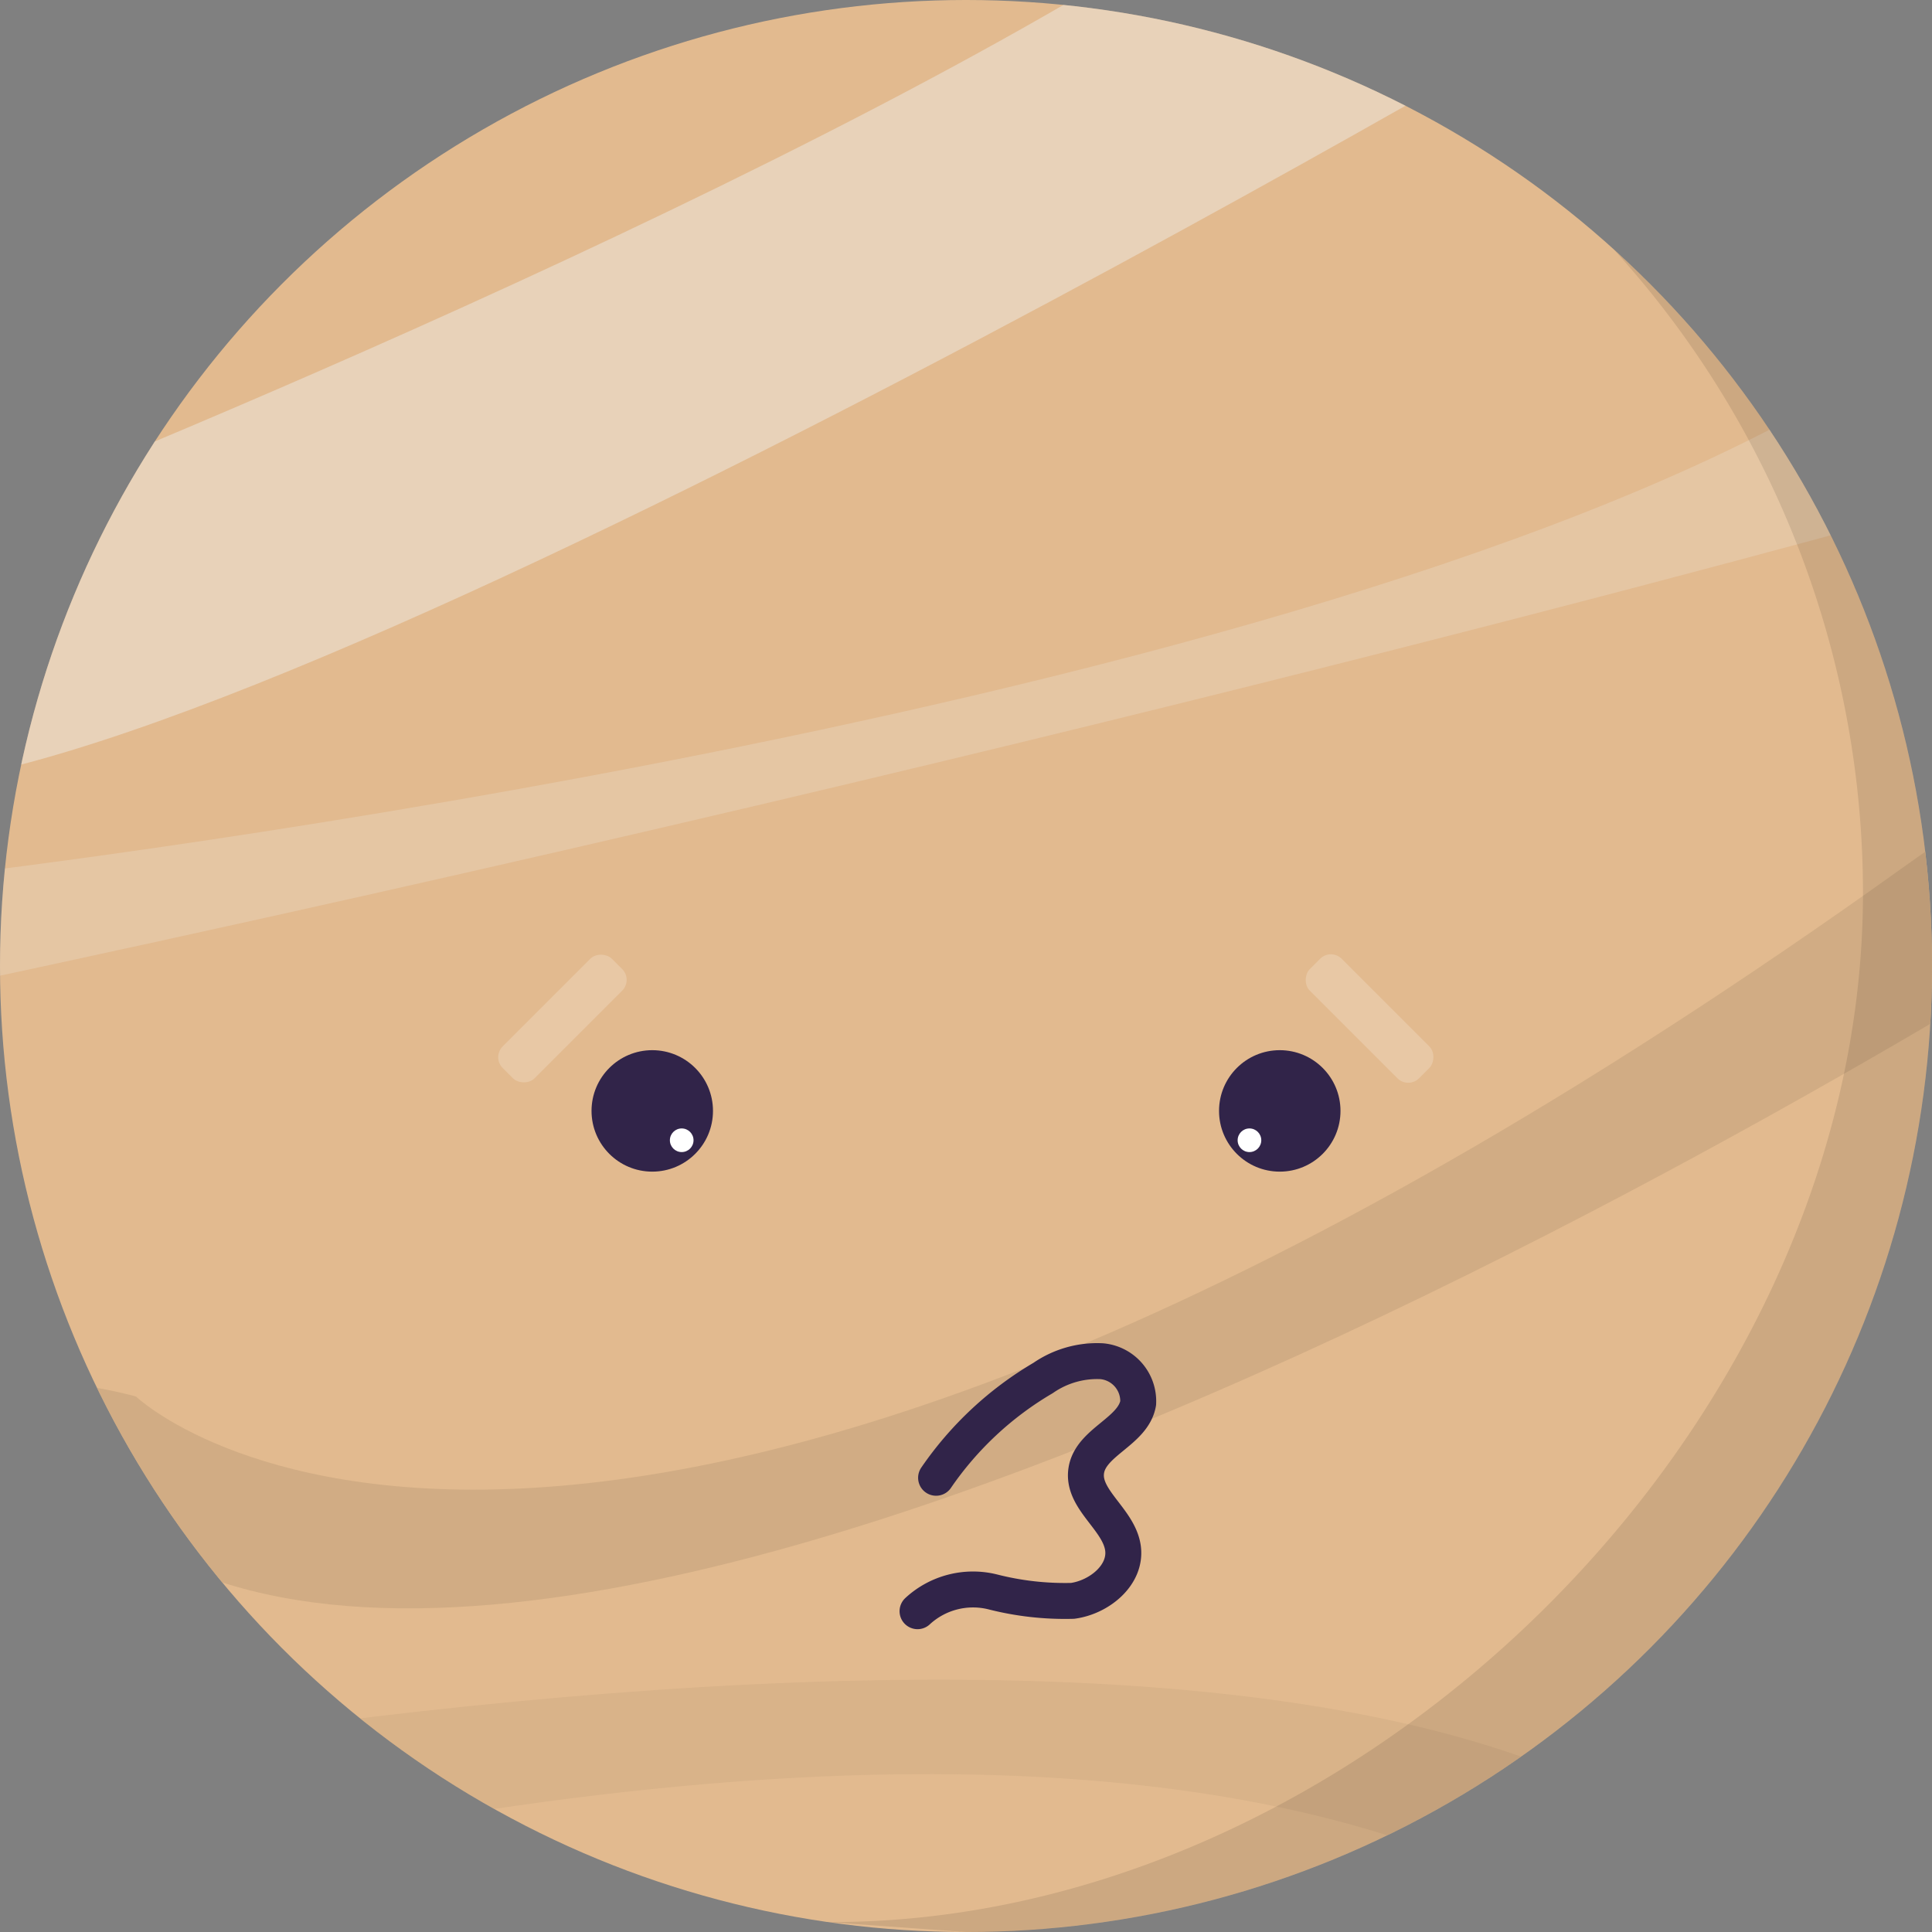
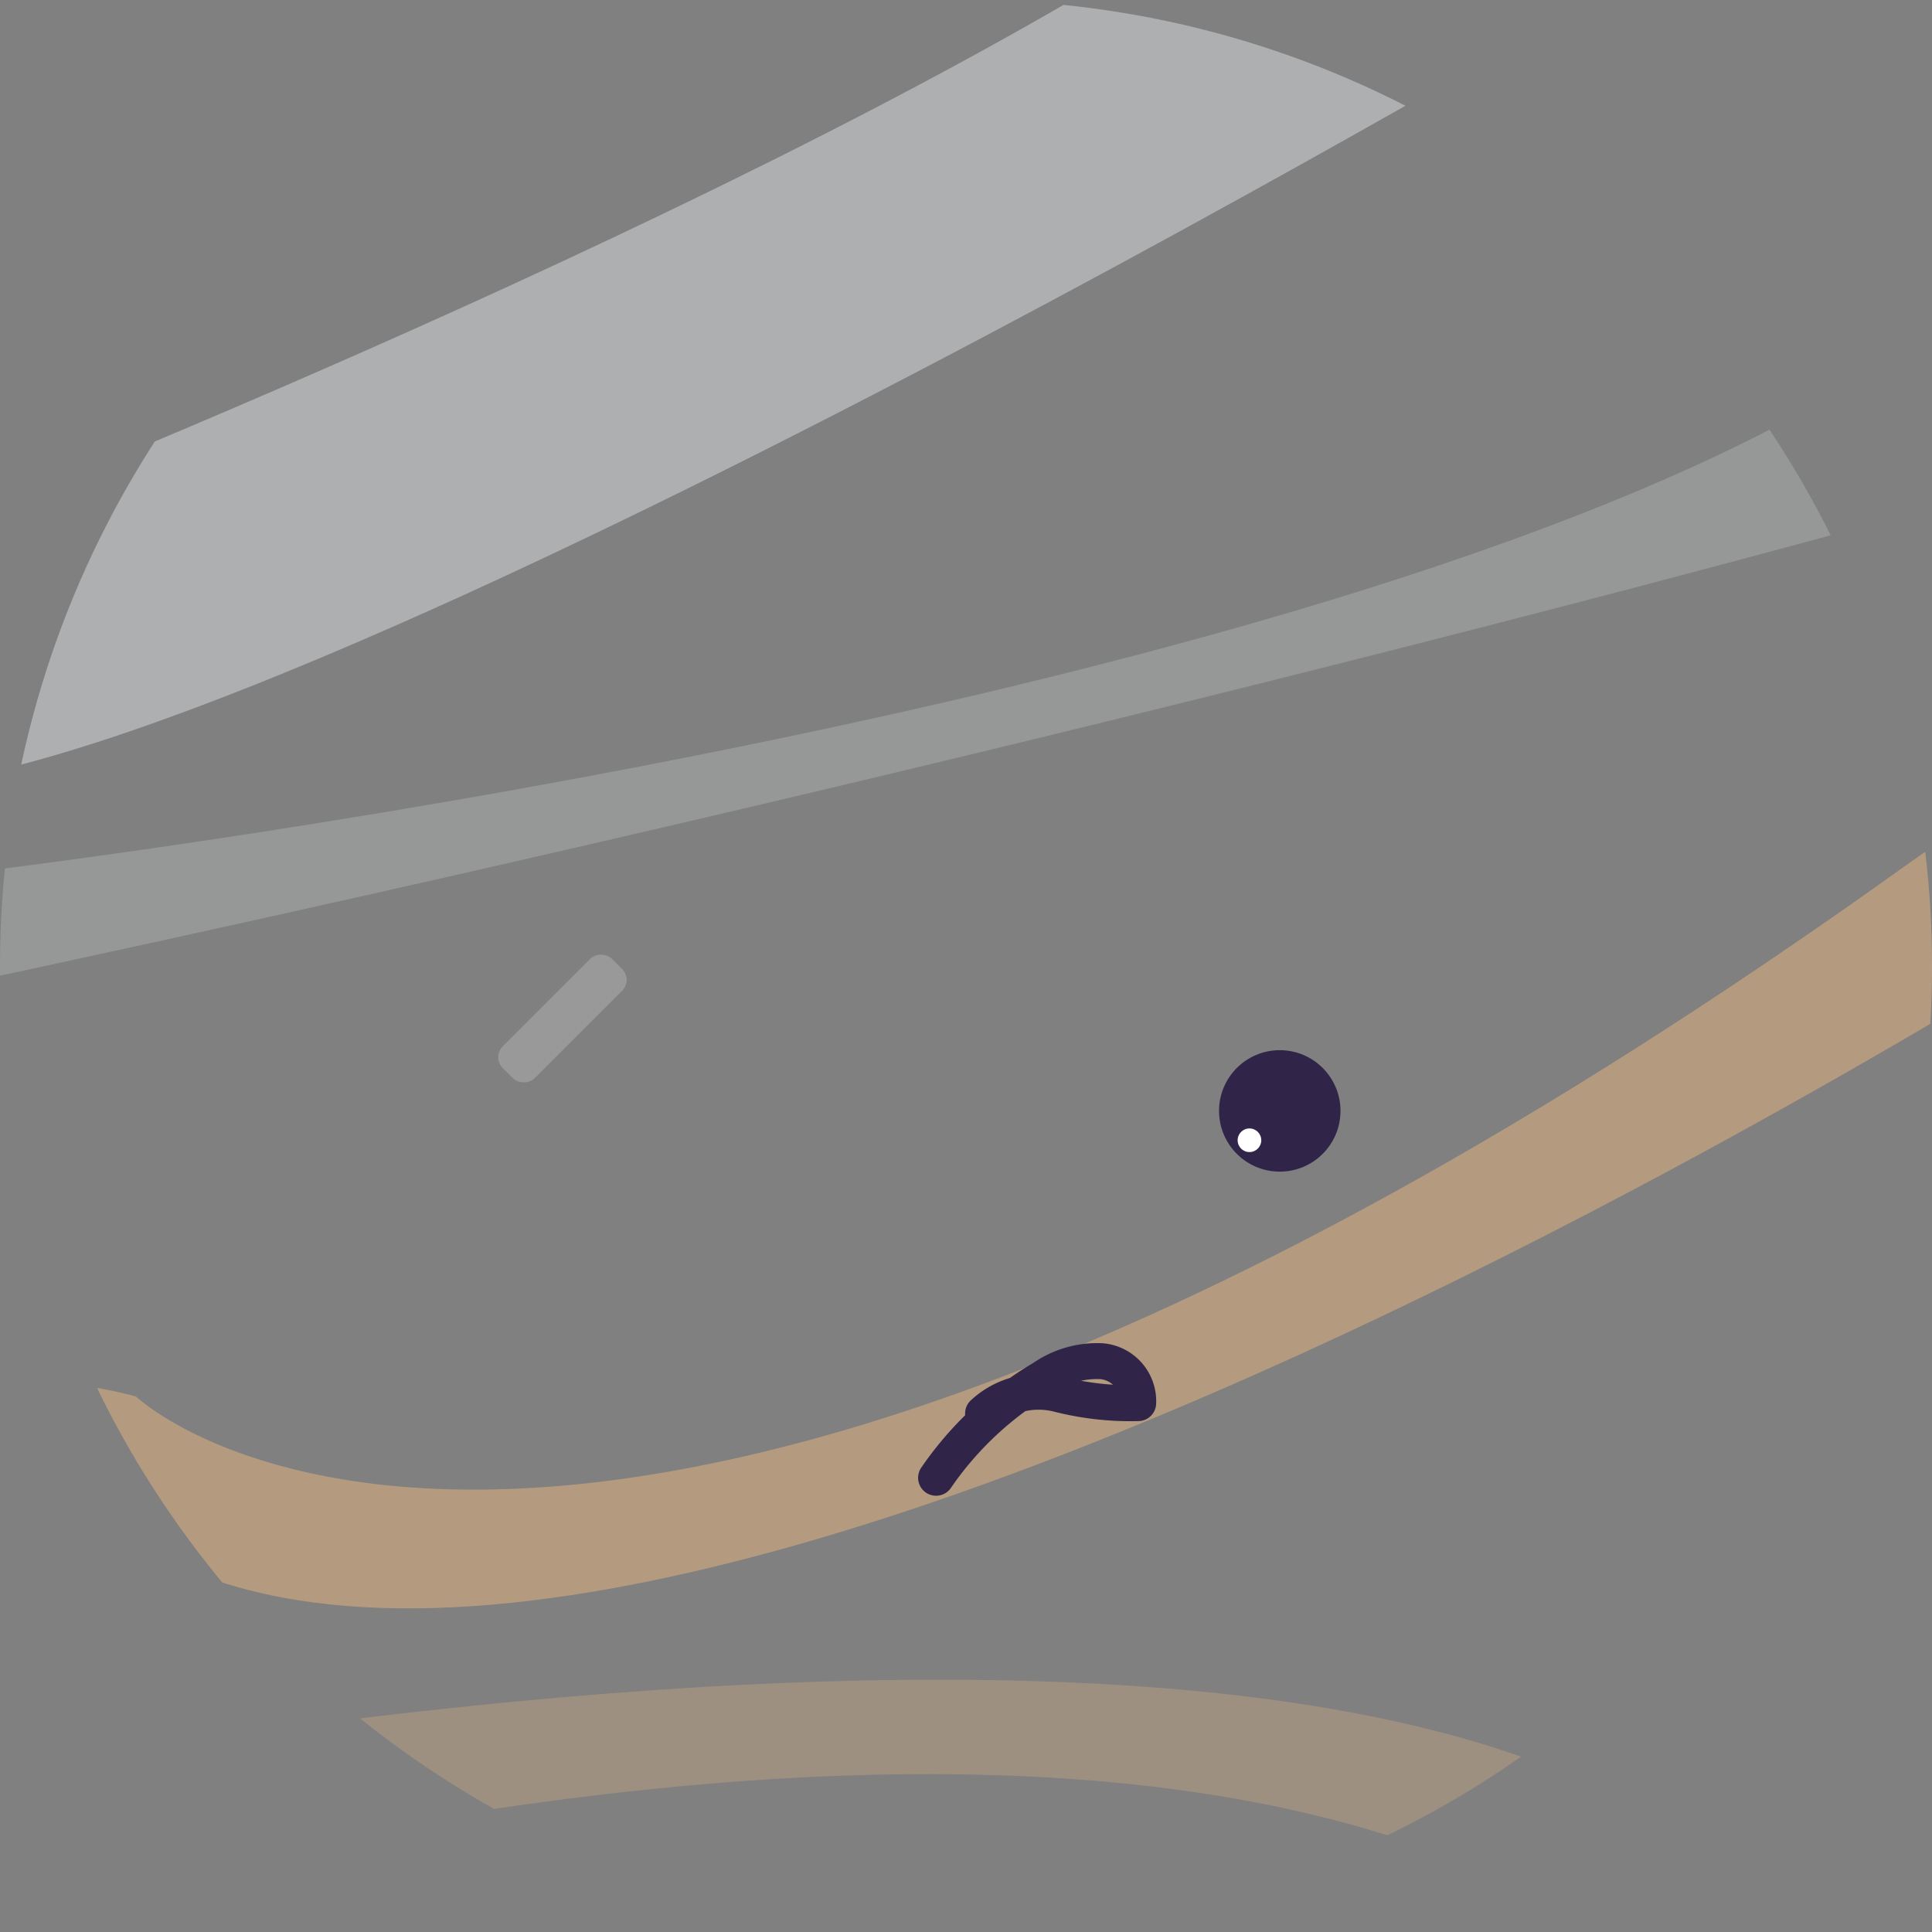
<svg xmlns="http://www.w3.org/2000/svg" width="800px" height="800px" viewBox="0 0 97.095 97.095">
  <rect x="0" y="0" width="97.095" height="97.095" fill="#808080" stroke="none" />
  <defs>
    <clipPath id="clip-path">
      <circle id="Ellipse_48" data-name="Ellipse 48" cx="48.548" cy="48.548" r="48.548" transform="translate(347.403 42.939)" fill="none" />
    </clipPath>
  </defs>
  <g id="Venus" transform="translate(-347.403 -42.939)">
    <g id="Group_68" data-name="Group 68">
-       <circle id="Ellipse_47" data-name="Ellipse 47" cx="48.548" cy="48.548" r="48.548" transform="translate(347.403 42.939)" fill="#e2ba8f" />
      <g id="Group_64" data-name="Group 64">
        <g id="Group_63" data-name="Group 63" clip-path="url(#clip-path)">
          <path id="Path_74" data-name="Path 74" d="M343.209,70.009s39.5-15.353,62.474-29.725,21.152,2.911,21.152,2.911-70.9,41.773-86.972,39.171S343.209,70.009,343.209,70.009Z" fill="#f0f5f9" opacity="0.4" />
          <path id="Path_75" data-name="Path 75" d="M354.237,113.121s22.074,21.207,88.884-26.644c15.928-11.407,12.425,1.093,12.425,1.093s-80.018,52.272-103.627,31.19C341.69,109.626,354.237,113.121,354.237,113.121Z" fill="#cba780" opacity="0.7" />
          <path id="Path_76" data-name="Path 76" d="M433.478,146.049s-13.506-27.471-92.64-5.312c-18.866,5.283-11.305-5.27-11.305-5.27s93.059-21.8,108.049,6.072C444.077,153.618,433.478,146.049,433.478,146.049Z" fill="#cba780" opacity="0.4" />
          <path id="Path_77" data-name="Path 77" d="M344.156,87.014s66.509-7.523,95.1-24.075,6.62,5.116,6.62,5.116-41.229,11.737-102.02,24.677S344.156,87.014,344.156,87.014Z" fill="#f0f5f9" opacity="0.2" />
        </g>
      </g>
      <g id="Group_67" data-name="Group 67">
        <g id="Group_66" data-name="Group 66">
          <g id="Group_65" data-name="Group 65">
-             <circle id="Ellipse_49" data-name="Ellipse 49" cx="3.052" cy="3.052" r="3.052" transform="translate(377.131 95.717)" fill="#312449" />
            <circle id="Ellipse_50" data-name="Ellipse 50" cx="3.052" cy="3.052" r="3.052" transform="translate(408.667 95.717)" fill="#312449" />
          </g>
        </g>
-         <path id="Path_78" data-name="Path 78" d="M395.951,140.034A48.547,48.547,0,0,0,428.5,55.469a48.077,48.077,0,0,1,12.529,32.55c-.13,26.882-25.571,51.676-52.079,51.514" opacity="0.1" style="mix-blend-mode: darken;isolation: isolate" />
      </g>
-       <circle id="Ellipse_51" data-name="Ellipse 51" cx="0.594" cy="0.594" r="0.594" transform="translate(381.069 99.65)" fill="#ffffff" />
      <circle id="Ellipse_52" data-name="Ellipse 52" cx="0.594" cy="0.594" r="0.594" transform="translate(409.602 99.65)" fill="#ffffff" />
-       <rect id="Rectangle_10" data-name="Rectangle 10" width="7.761" height="2.265" rx="0.765" transform="translate(414.289 90.582) rotate(45)" fill="#ffffff" opacity="0.2" />
      <rect id="Rectangle_11" data-name="Rectangle 11" width="7.761" height="2.265" rx="0.765" transform="translate(372.124 96.07) rotate(-45)" fill="#ffffff" opacity="0.2" />
    </g>
-     <path id="Path_79" data-name="Path 79" d="M394.447,117.206a16.9,16.9,0,0,1,5.378-5.014,4.767,4.767,0,0,1,2.945-.844,2.017,2.017,0,0,1,1.834,2.107c-.252,1.436-2.38,1.941-2.608,3.382-.231,1.457,1.645,2.446,1.844,3.909.182,1.344-1.185,2.463-2.529,2.646a14.669,14.669,0,0,1-4.026-.453,4.108,4.108,0,0,0-3.77.973" fill="none" stroke="#312449" stroke-linecap="round" stroke-linejoin="round" stroke-width="1.806" />
+     <path id="Path_79" data-name="Path 79" d="M394.447,117.206a16.9,16.9,0,0,1,5.378-5.014,4.767,4.767,0,0,1,2.945-.844,2.017,2.017,0,0,1,1.834,2.107a14.669,14.669,0,0,1-4.026-.453,4.108,4.108,0,0,0-3.77.973" fill="none" stroke="#312449" stroke-linecap="round" stroke-linejoin="round" stroke-width="1.806" />
  </g>
</svg>